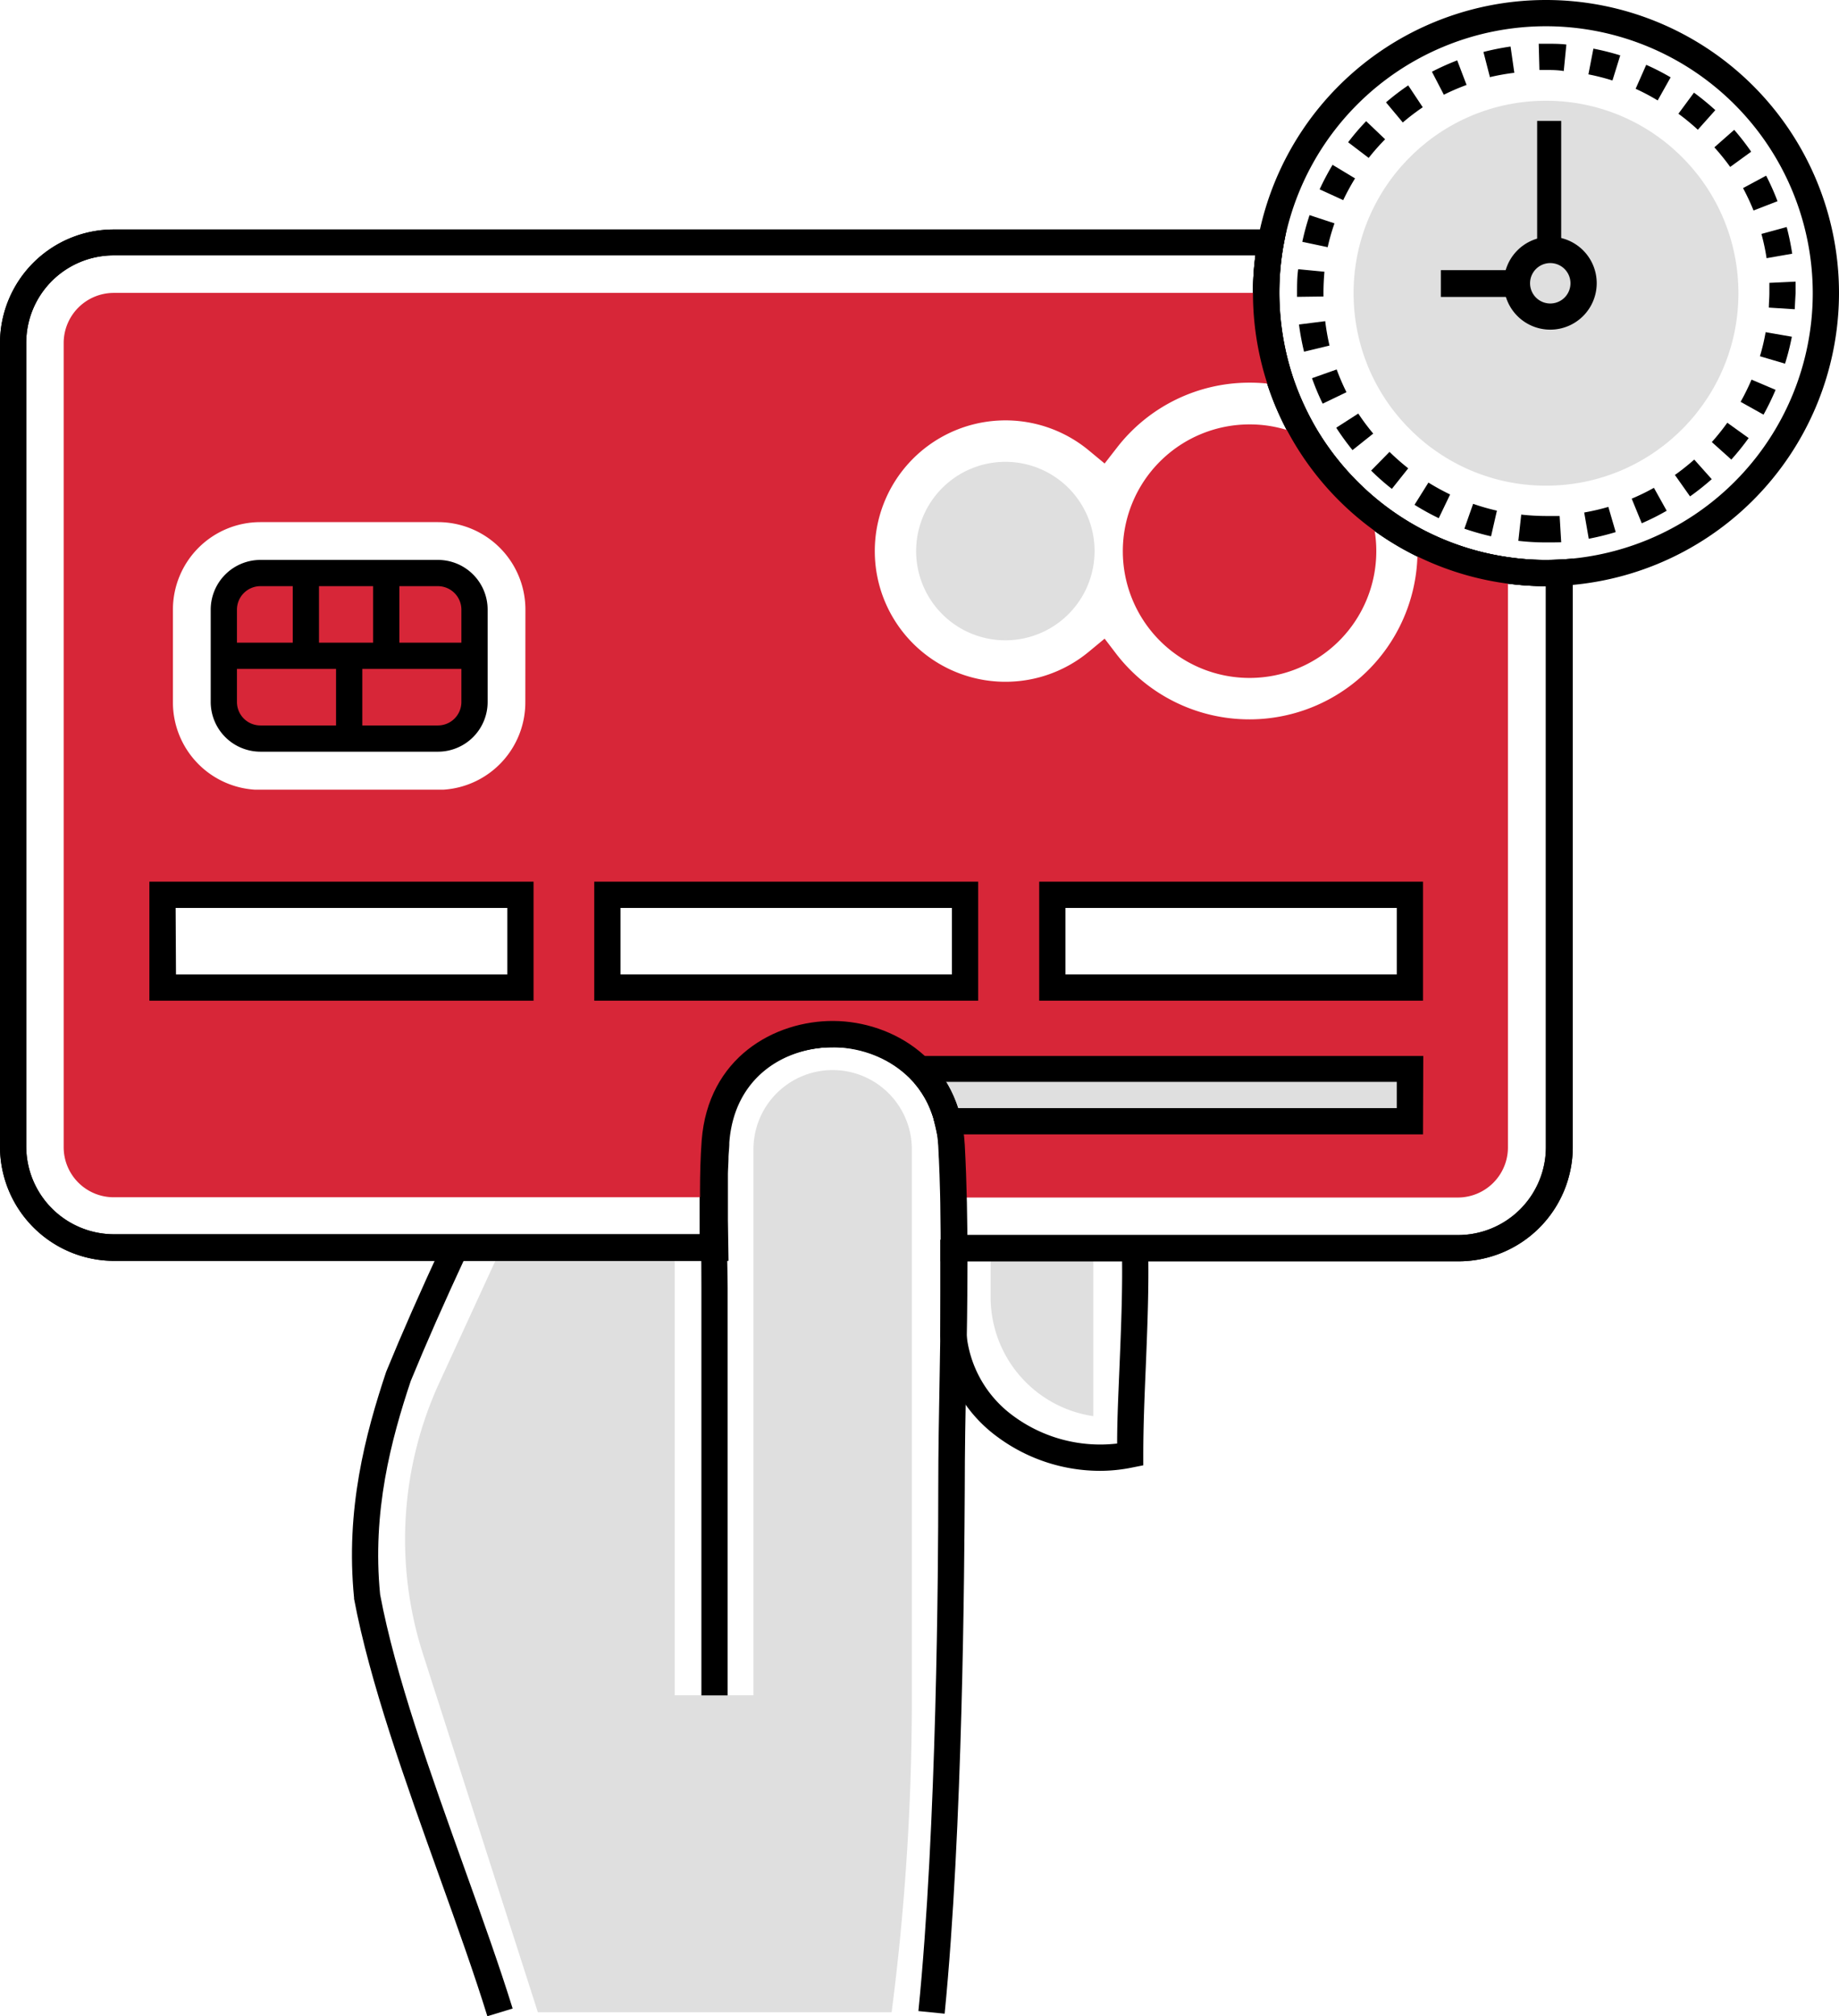
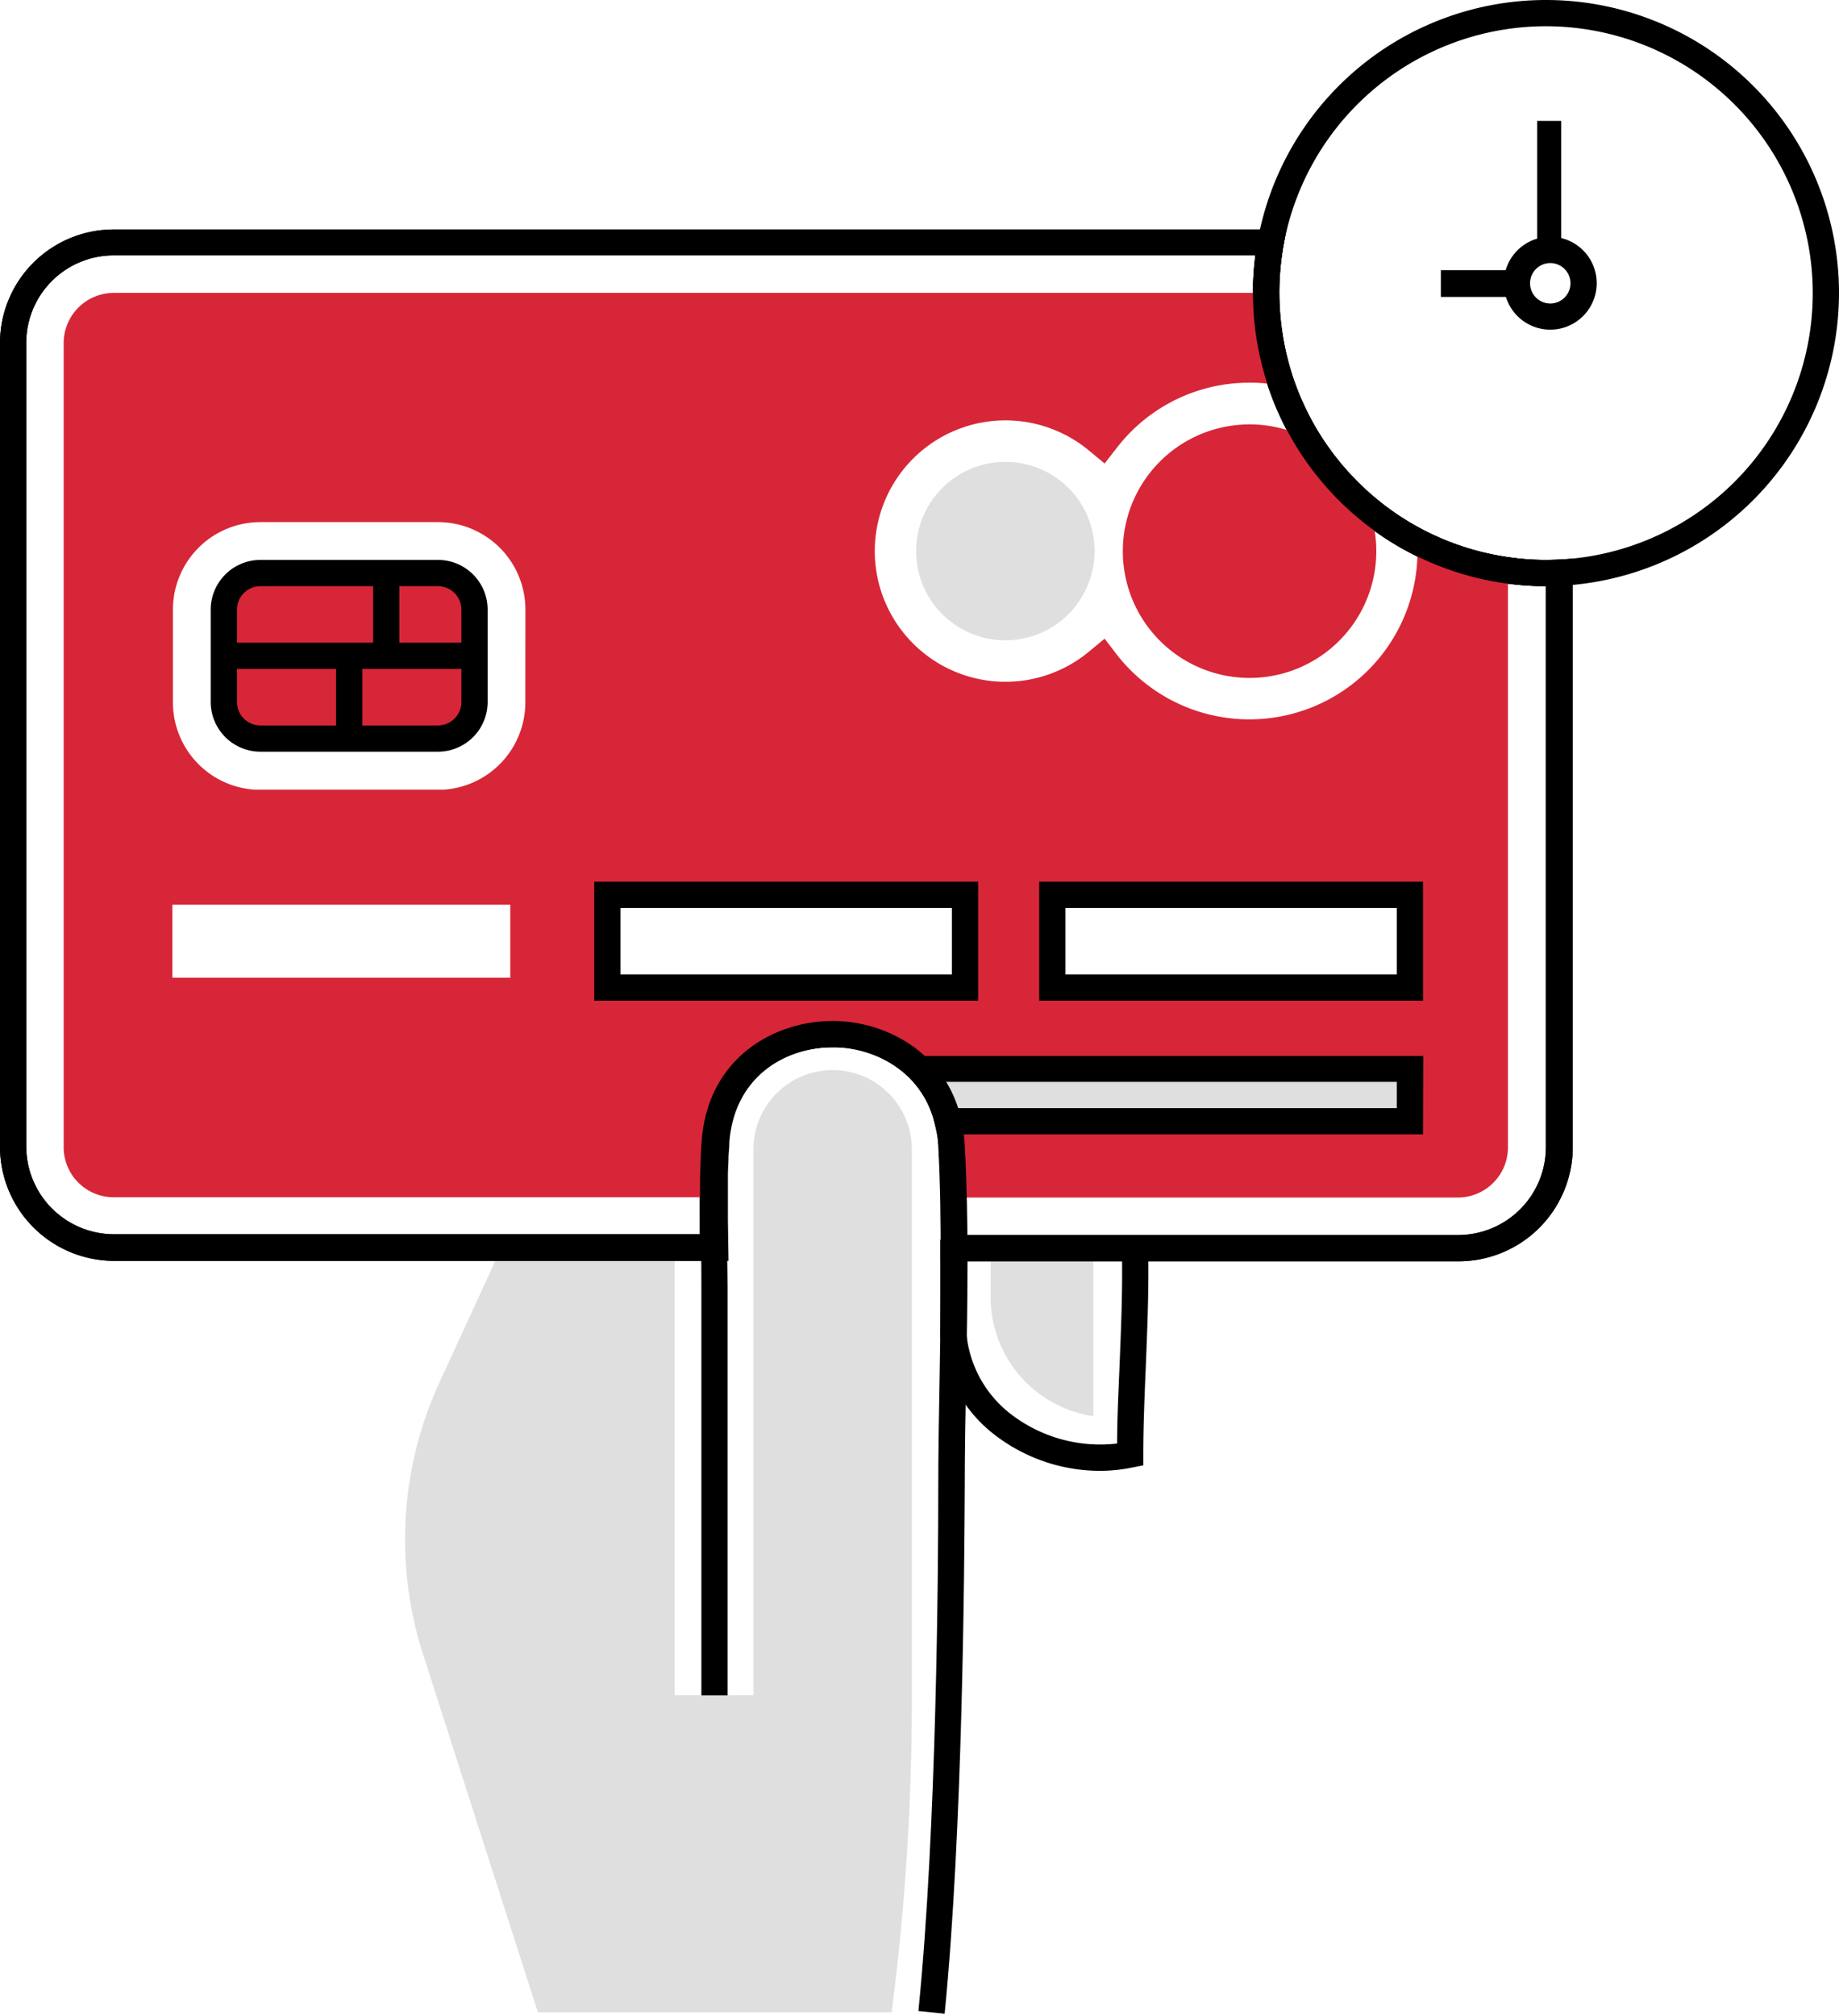
<svg xmlns="http://www.w3.org/2000/svg" viewBox="0 0 210.25 230.46">
  <defs>
    <style>.cls-1{fill:#dfdfdf;}.cls-2{fill:#71cce0;}.cls-3{fill:#D72638;}</style>
  </defs>
  <title>Asset 4</title>
  <g id="Layer_2" data-name="Layer 2">
    <g id="Layer_1-2" data-name="Layer 1">
      <path class="cls-1" d="M95.2,122.31a9.06,9.06,0,0,0-9.06,9.06v62.41h-9V142.67H57.3l-7,15.22A42.91,42.91,0,0,0,48.34,189l13.15,41h40.45a278.83,278.83,0,0,0,2.31-35.58V131.37A9.06,9.06,0,0,0,95.2,122.31Z" />
      <path class="cls-1" d="M125,142.67v19.2A13.74,13.74,0,0,1,113.26,148v-5.36Z" />
      <path d="M125.8,168.12a19.73,19.73,0,0,1-11.74-3.86,16.07,16.07,0,0,1-6.56-11.54v-.13c0-2,0-5.05,0-7.43l0-2.76c0-.45,0-.69,0-.7h3s0,.27,0,.73l0,2.75c0,2.35,0,5.37,0,7.34a13.15,13.15,0,0,0,5.37,9.34A16.73,16.73,0,0,0,127.72,165c0-2.93.16-6,.28-9,.18-4.41.37-9,.26-13.32l3-.07c.11,4.45-.08,9.06-.26,13.52-.15,3.54-.29,6.88-.29,10.13v1.23l-1.21.24A18.36,18.36,0,0,1,125.8,168.12Z" />
-       <path d="M55.72,230.46c-1.47-4.76-3.4-10.16-5.45-15.87-3.94-11-8-22.33-9.79-31.84l0-.12c-1-10.07,1.29-18.7,3.67-25.83,1.84-4.49,3.83-9,6.5-14.77l2.73,1.27c-2.65,5.71-4.63,10.19-6.42,14.55-2.24,6.71-4.44,14.94-3.5,24.41,1.74,9.27,5.77,20.48,9.65,31.32,2.06,5.74,4,11.17,5.5,16Z" />
      <path class="cls-2" d="M161.19,122.2v6H108.34c0-.21-.11-.41-.16-.61a.25.25,0,0,0,0-.12c-.06-.22-.13-.44-.21-.65s-.16-.43-.25-.64a10.5,10.5,0,0,0-.92-1.8c-.12-.19-.24-.37-.37-.55a5.71,5.71,0,0,0-.38-.52V122.2Z" />
      <path d="M166.74,144.17H107.55v-1.5c0-.77,0-1.52,0-2.28l0-1.14c0-.79,0-1.58,0-2.37,0-1.84-.12-3.76-.23-5.89a6.08,6.08,0,0,0-.07-.71,10.08,10.08,0,0,0-.3-1.77l-.21-.76a2.67,2.67,0,0,0-.13-.4l0-.1c-.06-.17-.13-.35-.21-.52a8.64,8.64,0,0,0-.8-1.56,3.39,3.39,0,0,0-.29-.46l-.08-.11a2.47,2.47,0,0,0-.28-.38,12.35,12.35,0,0,0-9.78-4.52c-5.52,0-11.34,3.37-11.9,10.91v.09c0,.51-.07,1-.09,1.52,0,.68-.06,1.34-.07,2,0,.52,0,1,0,1.58v1c0,.27,0,.53,0,.82,0,.65,0,1.25,0,1.83l.07,4.67H13a13.06,13.06,0,0,1-13-13V39.23a13,13,0,0,1,13-13H147.08L146.75,28A30.85,30.85,0,0,0,148,43.62a31.28,31.28,0,0,0,2.67,5.65,30.89,30.89,0,0,0,6.9,7.91,30.35,30.35,0,0,0,15.13,6.54,28.33,28.33,0,0,0,5.52.24l1.59-.09v67.25A13.06,13.06,0,0,1,166.74,144.17Zm-56.19-3h56.19a10.05,10.05,0,0,0,10-10V67h0a33.65,33.65,0,0,1-4.49-.31,33,33,0,0,1-10.89-3.42A33.42,33.42,0,0,1,143.25,33.5a32.5,32.5,0,0,1,.28-4.31H13a10,10,0,0,0-10,10v91.89a10.05,10.05,0,0,0,10,10h67l0-1.61c0-.61,0-1.23,0-1.85,0-.26,0-.56,0-.86v-1c0-.54,0-1.09,0-1.63,0-.7,0-1.4.07-2.09,0-.54.06-1.07.1-1.61v-.1c.71-9.41,8.22-13.69,14.9-13.69a15.35,15.35,0,0,1,12.12,5.64c.14.17.29.38.43.58s.29.42.43.65a12.6,12.6,0,0,1,1,2c.1.23.2.49.28.74a2.79,2.79,0,0,1,.12.34l.06.06.26,1.09a13.94,13.94,0,0,1,.37,2.14c0,.24.06.57.09.88.11,2.18.18,4.13.23,6,0,.79,0,1.6,0,2.4l0,1.14C110.54,140.62,110.55,140.89,110.55,141.17Z" />
      <path d="M166.74,144.17H107.55v-1.5c0-.77,0-1.52,0-2.28l0-1.14c0-.79,0-1.58,0-2.37,0-1.84-.12-3.76-.23-5.89a6.08,6.08,0,0,0-.07-.71,10.08,10.08,0,0,0-.3-1.77l0-.19,0-.08,0-.05-.1-.44a2.67,2.67,0,0,0-.13-.4l0-.1c-.06-.17-.13-.35-.21-.52a8.64,8.64,0,0,0-.8-1.56,3.39,3.39,0,0,0-.29-.46l-.08-.11a2.47,2.47,0,0,0-.28-.38,12.35,12.35,0,0,0-9.78-4.52c-5.52,0-11.34,3.37-11.9,10.91v.09c0,.51-.07,1-.09,1.52,0,.68-.06,1.34-.07,2,0,.52,0,1,0,1.58v1c0,.27,0,.53,0,.82,0,.65,0,1.25,0,1.83l.07,4.67H13a13.06,13.06,0,0,1-13-13V39.23a13,13,0,0,1,13-13H147.08L146.75,28A30.85,30.85,0,0,0,148,43.62a31.28,31.28,0,0,0,2.67,5.65,30.89,30.89,0,0,0,6.9,7.91,30.35,30.35,0,0,0,15.13,6.54,28.33,28.33,0,0,0,5.52.24l1.59-.09v67.25A13.06,13.06,0,0,1,166.74,144.17Zm-56.19-3h56.19a10.05,10.05,0,0,0,10-10V67h0a33.65,33.65,0,0,1-4.49-.31,33,33,0,0,1-10.89-3.42A33.42,33.42,0,0,1,143.25,33.5a32.5,32.5,0,0,1,.28-4.31H13a10,10,0,0,0-10,10v91.89a10.05,10.05,0,0,0,10,10h67l0-1.61c0-.61,0-1.23,0-1.85,0-.26,0-.56,0-.86v-1c0-.54,0-1.09,0-1.63,0-.7,0-1.4.07-2.09,0-.54.06-1.07.1-1.61v-.1c.71-9.41,8.22-13.69,14.9-13.69a15.35,15.35,0,0,1,12.12,5.64c.14.17.29.38.43.58s.29.42.43.65a12.6,12.6,0,0,1,1,2c.1.23.2.49.28.74a2.79,2.79,0,0,1,.12.34l.06.06.09.43a5,5,0,0,1,.14.52l0,.14a13.94,13.94,0,0,1,.37,2.14c0,.24.06.57.09.88.11,2.18.18,4.13.23,6,0,.79,0,1.6,0,2.4l0,1.14C110.54,140.62,110.55,140.89,110.55,141.17Z" />
      <path class="cls-3" d="M44.83,65.49H29.71A4.3,4.3,0,0,0,25.59,70v10A4.32,4.32,0,0,0,29.7,84.4l10.22,0,10.2,0A4.32,4.32,0,0,0,54.25,80V70a4.32,4.32,0,0,0-4.11-4.48Zm0,0H29.71A4.3,4.3,0,0,0,25.59,70v10A4.32,4.32,0,0,0,29.7,84.4l10.22,0,10.2,0A4.32,4.32,0,0,0,54.25,80V70a4.32,4.32,0,0,0-4.11-4.48Zm115.23,46.26H121.44v-8.34h38.62Zm-89.44,0v-8.34H109.2v8.34Zm-12.28,0H19.71v-8.34H58.34Zm1.72-31.49a10,10,0,0,1-9.33,10H29.1a10,10,0,0,1-9.33-10V69.68a10,10,0,0,1,10-10h20.3a10,10,0,0,1,10,10ZM34.19,65.49H29.71A4.3,4.3,0,0,0,25.59,70v10A4.32,4.32,0,0,0,29.7,84.4l10.22,0,10.2,0A4.32,4.32,0,0,0,54.25,80V70a4.32,4.32,0,0,0-4.11-4.48h-16Zm10.64,0H29.71A4.3,4.3,0,0,0,25.59,70v10A4.32,4.32,0,0,0,29.7,84.4l10.22,0,10.2,0A4.32,4.32,0,0,0,54.25,80V70a4.32,4.32,0,0,0-4.11-4.48Zm0,0H29.71A4.3,4.3,0,0,0,25.59,70v10A4.31,4.31,0,0,0,29.7,84.4l10.22,0,10.2,0A4.32,4.32,0,0,0,54.25,80V70a4.32,4.32,0,0,0-4.11-4.48Zm117.23-3.56c0,.35,0,.71,0,1.07a19.22,19.22,0,0,1-34.38,11.82L126.29,73l-1.8,1.49a14.94,14.94,0,1,1,0-23l1.8,1.49,1.43-1.84a19.12,19.12,0,0,1,15.13-7.4,18.87,18.87,0,0,1,3.7.35,31.85,31.85,0,0,1-1.8-10.61H13a5.73,5.73,0,0,0-5.72,5.72v91.91A5.72,5.72,0,0,0,13,136.85H81.48v-1c0-.53,0-1.07,0-1.6,0-.69,0-1.37.07-2.05s.06-1.11.1-1.67c1-13.57,17.66-15.79,24.34-7.23a4.6,4.6,0,0,1,.38.52,5.42,5.42,0,0,1,.37.56,11.08,11.08,0,0,1,.92,1.78c.09.22.18.44.25.65a5.06,5.06,0,0,1,.21.66.21.21,0,0,1,0,.11,6.06,6.06,0,0,1,.16.61,12.68,12.68,0,0,1,.33,1.91c0,.28.06.56.08.85.1,2,.18,3.94.23,5.93h57.76a5.73,5.73,0,0,0,5.72-5.72V65.21A31.61,31.61,0,0,1,162.06,61.94Z" />
      <path d="M50.07,85.92H29.77a5.69,5.69,0,0,1-5.68-5.68V69.68A5.69,5.69,0,0,1,29.77,64h20.3a5.68,5.68,0,0,1,5.68,5.69V80.24A5.68,5.68,0,0,1,50.07,85.92ZM29.77,67a2.69,2.69,0,0,0-2.68,2.69V80.24a2.68,2.68,0,0,0,2.68,2.68h20.3a2.68,2.68,0,0,0,2.68-2.68V69.68A2.69,2.69,0,0,0,50.07,67Z" />
      <rect x="25.59" y="73.46" width="28.66" height="3" />
-       <rect x="33.47" y="65.5" width="3" height="9.46" />
      <rect x="38.42" y="74.96" width="3" height="9.46" />
      <rect x="42.66" y="65.5" width="3" height="9.46" />
-       <path d="M61,114.38H17.08v-13.6H61Zm-40.88-3H58v-7.6H20.08Z" />
      <path d="M111.83,114.38H67.94v-13.6h43.89Zm-40.89-3h37.89v-7.6H70.94Z" />
      <path d="M162.69,114.38H118.81v-13.6h43.88Zm-40.88-3h37.88v-7.6H121.81Z" />
      <path class="cls-1" d="M161.19,122.2v6H108.34c0-.21-.11-.41-.16-.61a.25.25,0,0,0,0-.12c-.06-.22-.13-.44-.21-.65s-.16-.43-.25-.64a10.5,10.5,0,0,0-.92-1.8c-.12-.19-.24-.37-.37-.55a5.71,5.71,0,0,0-.38-.52V122.2Z" />
      <path d="M162.69,129.66H107.14l-.27-1.17c0-.17-.08-.34-.13-.5l0-.13c-.06-.19-.12-.38-.19-.56s-.14-.39-.22-.58a9.43,9.43,0,0,0-.8-1.56c-.13-.21-.23-.36-.34-.51a3.12,3.12,0,0,0-.32-.44l-.33-.41v-3.1h58.18Zm-53.22-3h50.22v-3H108.12a12,12,0,0,1,.95,1.87c.09.21.18.45.26.68S109.43,126.52,109.47,126.66Z" />
      <path class="cls-1" d="M125.14,63A10.2,10.2,0,1,1,115,52.79,10.19,10.19,0,0,1,125.14,63Z" />
      <path class="cls-3" d="M157.35,63a14.49,14.49,0,1,1-14.49-14.49,14.3,14.3,0,0,1,6.49,1.54,32.44,32.44,0,0,0,7.23,8.3A14.26,14.26,0,0,1,157.35,63Z" />
      <path d="M106.88,128.5a11.18,11.18,0,0,0-2-4.31l2.36-1.85a14,14,0,0,1,2.6,5.47Z" />
      <path d="M108,230.17l-3-.3c2.11-21,2.27-50.93,2.27-59.59,0-4.35.08-8.79.16-13.08.15-8.62.3-17.53-.16-26.19-.41-7.69-6.53-11.25-12-11.31h-.15c-5.54,0-11.34,3.36-11.9,10.9-.28,3.65-.19,7.46-.11,11.14,0,1.82.08,3.64.08,5.44v46.61h-3V147.18c0-1.78,0-3.57-.08-5.37-.08-3.76-.17-7.64.11-11.43.72-9.5,8.33-13.72,15.08-13.68s14.48,4.53,15,14.15c.47,8.77.31,17.73.16,26.4-.08,4.28-.16,8.7-.16,13C110.25,179,110.09,209,108,230.17Z" />
      <path d="M176.75,67a33.5,33.5,0,1,1,33.5-33.5A33.54,33.54,0,0,1,176.75,67Zm0-64a30.5,30.5,0,1,0,30.5,30.5A30.53,30.53,0,0,0,176.75,3Z" />
-       <path d="M176.77,62c-1.09,0-2.13-.06-3.18-.18l.33-3a26.54,26.54,0,0,0,2.83.16c.52,0,1,0,1.56,0l.18,3C177.92,62,177.35,62,176.77,62Zm4.87-.42-.52-3a25.7,25.7,0,0,0,2.76-.64l.84,2.88A29.89,29.89,0,0,1,181.64,61.58Zm-11.17-.28a29.43,29.43,0,0,1-3.05-.87l1-2.84a25.59,25.59,0,0,0,2.72.78Zm17.23-1.49L186.55,57a24.81,24.81,0,0,0,2.54-1.24l1.46,2.62A27.77,27.77,0,0,1,187.7,59.81Zm-23.21-.58a28.66,28.66,0,0,1-2.77-1.53l1.59-2.54a27,27,0,0,0,2.48,1.36Zm28.73-2.49-1.73-2.45a26.64,26.64,0,0,0,2.21-1.76l2,2.24A29.35,29.35,0,0,1,193.22,56.74Zm-34.09-.86a26.23,26.23,0,0,1-2.37-2.09l2.1-2.14A27.25,27.25,0,0,0,161,53.53Zm38.81-3.35-2.23-2a26.76,26.76,0,0,0,1.77-2.21l2.44,1.75A29.18,29.18,0,0,1,197.94,52.53Zm-43.31-1.08a29.31,29.31,0,0,1-1.86-2.56l2.52-1.62A24.8,24.8,0,0,0,157,49.56Zm47-4.05L199,45.93a26,26,0,0,0,1.25-2.54L203,44.56A29.83,29.83,0,0,1,201.62,47.4Zm-50.41-1.26A27.7,27.7,0,0,1,150,43.23l2.82-1a25.78,25.78,0,0,0,1.12,2.6Zm52.87-4.57-2.88-.85a23.38,23.38,0,0,0,.65-2.75l3,.52A28.75,28.75,0,0,1,204.08,41.57Zm-55-1.37a29.86,29.86,0,0,1-.58-3.11l3-.38A26.32,26.32,0,0,0,152,39.5Zm56.14-4.85-3-.19c0-.55.06-1.1.06-1.66,0-.39,0-.78,0-1.17l3-.14c0,.43,0,.87,0,1.3C205.25,34.12,205.22,34.74,205.19,35.35Zm-56.94-1.42v-.42c0-.92,0-1.84.13-2.74l3,.29c-.07.8-.11,1.62-.11,2.44v.39Zm53.68-4.42a24,24,0,0,0-.59-2.77l2.89-.79A29.29,29.29,0,0,1,204.9,29Zm-50.14-1.25-2.94-.62a29.23,29.23,0,0,1,.83-3.05l2.85.94A23.41,23.41,0,0,0,151.79,28.26Zm48.65-4.2a27.08,27.08,0,0,0-1.2-2.56l2.64-1.42A27.7,27.7,0,0,1,203.22,23Zm-46.88-1.17-2.73-1.25a31.24,31.24,0,0,1,1.48-2.8l2.57,1.55A27.13,27.13,0,0,0,153.56,22.89Zm44.21-3.81A26.84,26.84,0,0,0,196,16.84l2.27-2a29.3,29.3,0,0,1,1.94,2.5Zm-41.29-1-2.39-1.82a27.85,27.85,0,0,1,2.06-2.41l2.17,2.07A25.27,25.27,0,0,0,156.48,18.05Zm37.59-3.25A25.2,25.2,0,0,0,191.89,13l1.78-2.41a29.71,29.71,0,0,1,2.44,2ZM160.38,14l-1.92-2.3A27.83,27.83,0,0,1,161,9.76l1.66,2.5A26.3,26.3,0,0,0,160.38,14Zm29.14-2.52A23.92,23.92,0,0,0,187,10.15l1.21-2.74A27.63,27.63,0,0,1,191,8.84Zm-24.43-.62-1.38-2.66a28.7,28.7,0,0,1,2.89-1.3l1.07,2.81A25.7,25.7,0,0,0,165.09,10.82Zm19.26-1.66a25.75,25.75,0,0,0-2.75-.7l.57-2.94a28.7,28.7,0,0,1,3.07.77Zm-14-.35-.75-2.91a29.31,29.31,0,0,1,3.1-.62l.43,3A25.81,25.81,0,0,0,170.37,8.81Zm8.43-.73C178.1,8,177.39,8,176.71,8H176l-.08-3h.87c.76,0,1.53,0,2.29.09Z" />
-       <circle class="cls-1" cx="176.75" cy="33.5" r="22" transform="translate(-0.64 3.6) rotate(-1.16)" />
      <rect x="175.74" y="13.82" width="2.75" height="14.76" />
      <rect x="164.73" y="30.88" width="8.72" height="3.06" />
      <path d="M177.24,37.68a5.31,5.31,0,1,1,5.31-5.31A5.31,5.31,0,0,1,177.24,37.68Zm0-7.61a2.31,2.31,0,1,0,2.31,2.3A2.31,2.31,0,0,0,177.24,30.07Z" />
    </g>
  </g>
</svg>